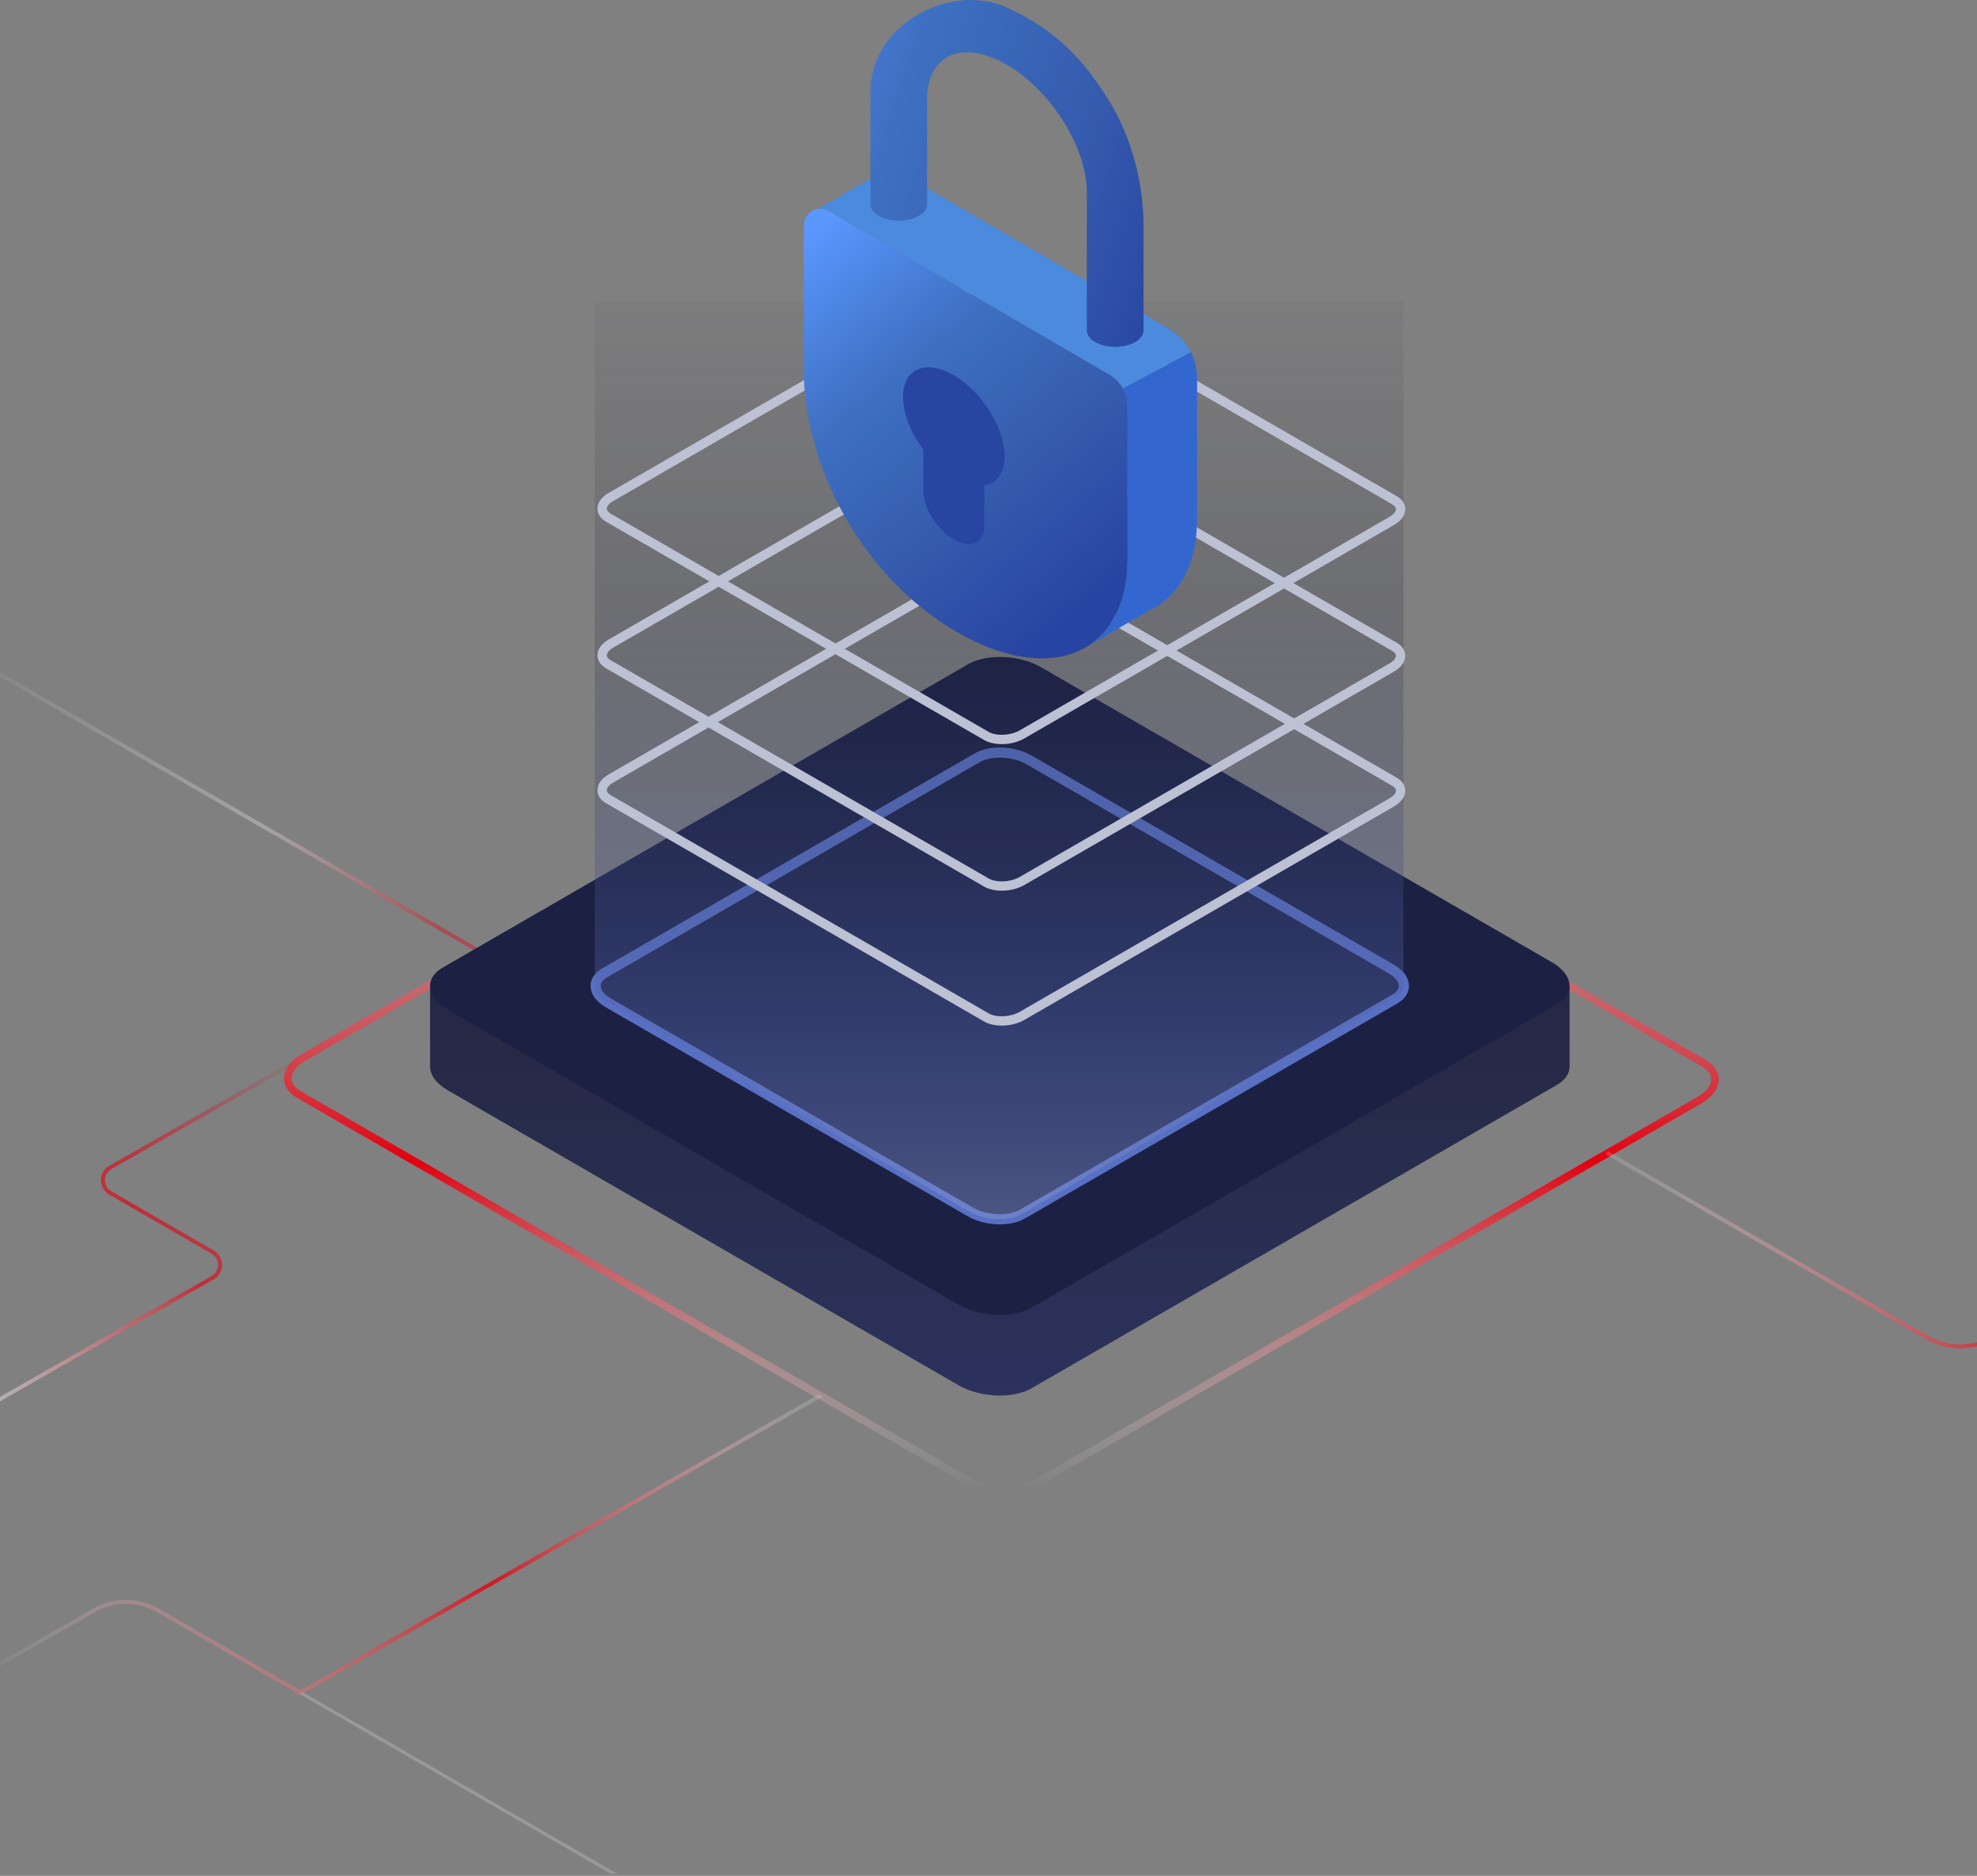
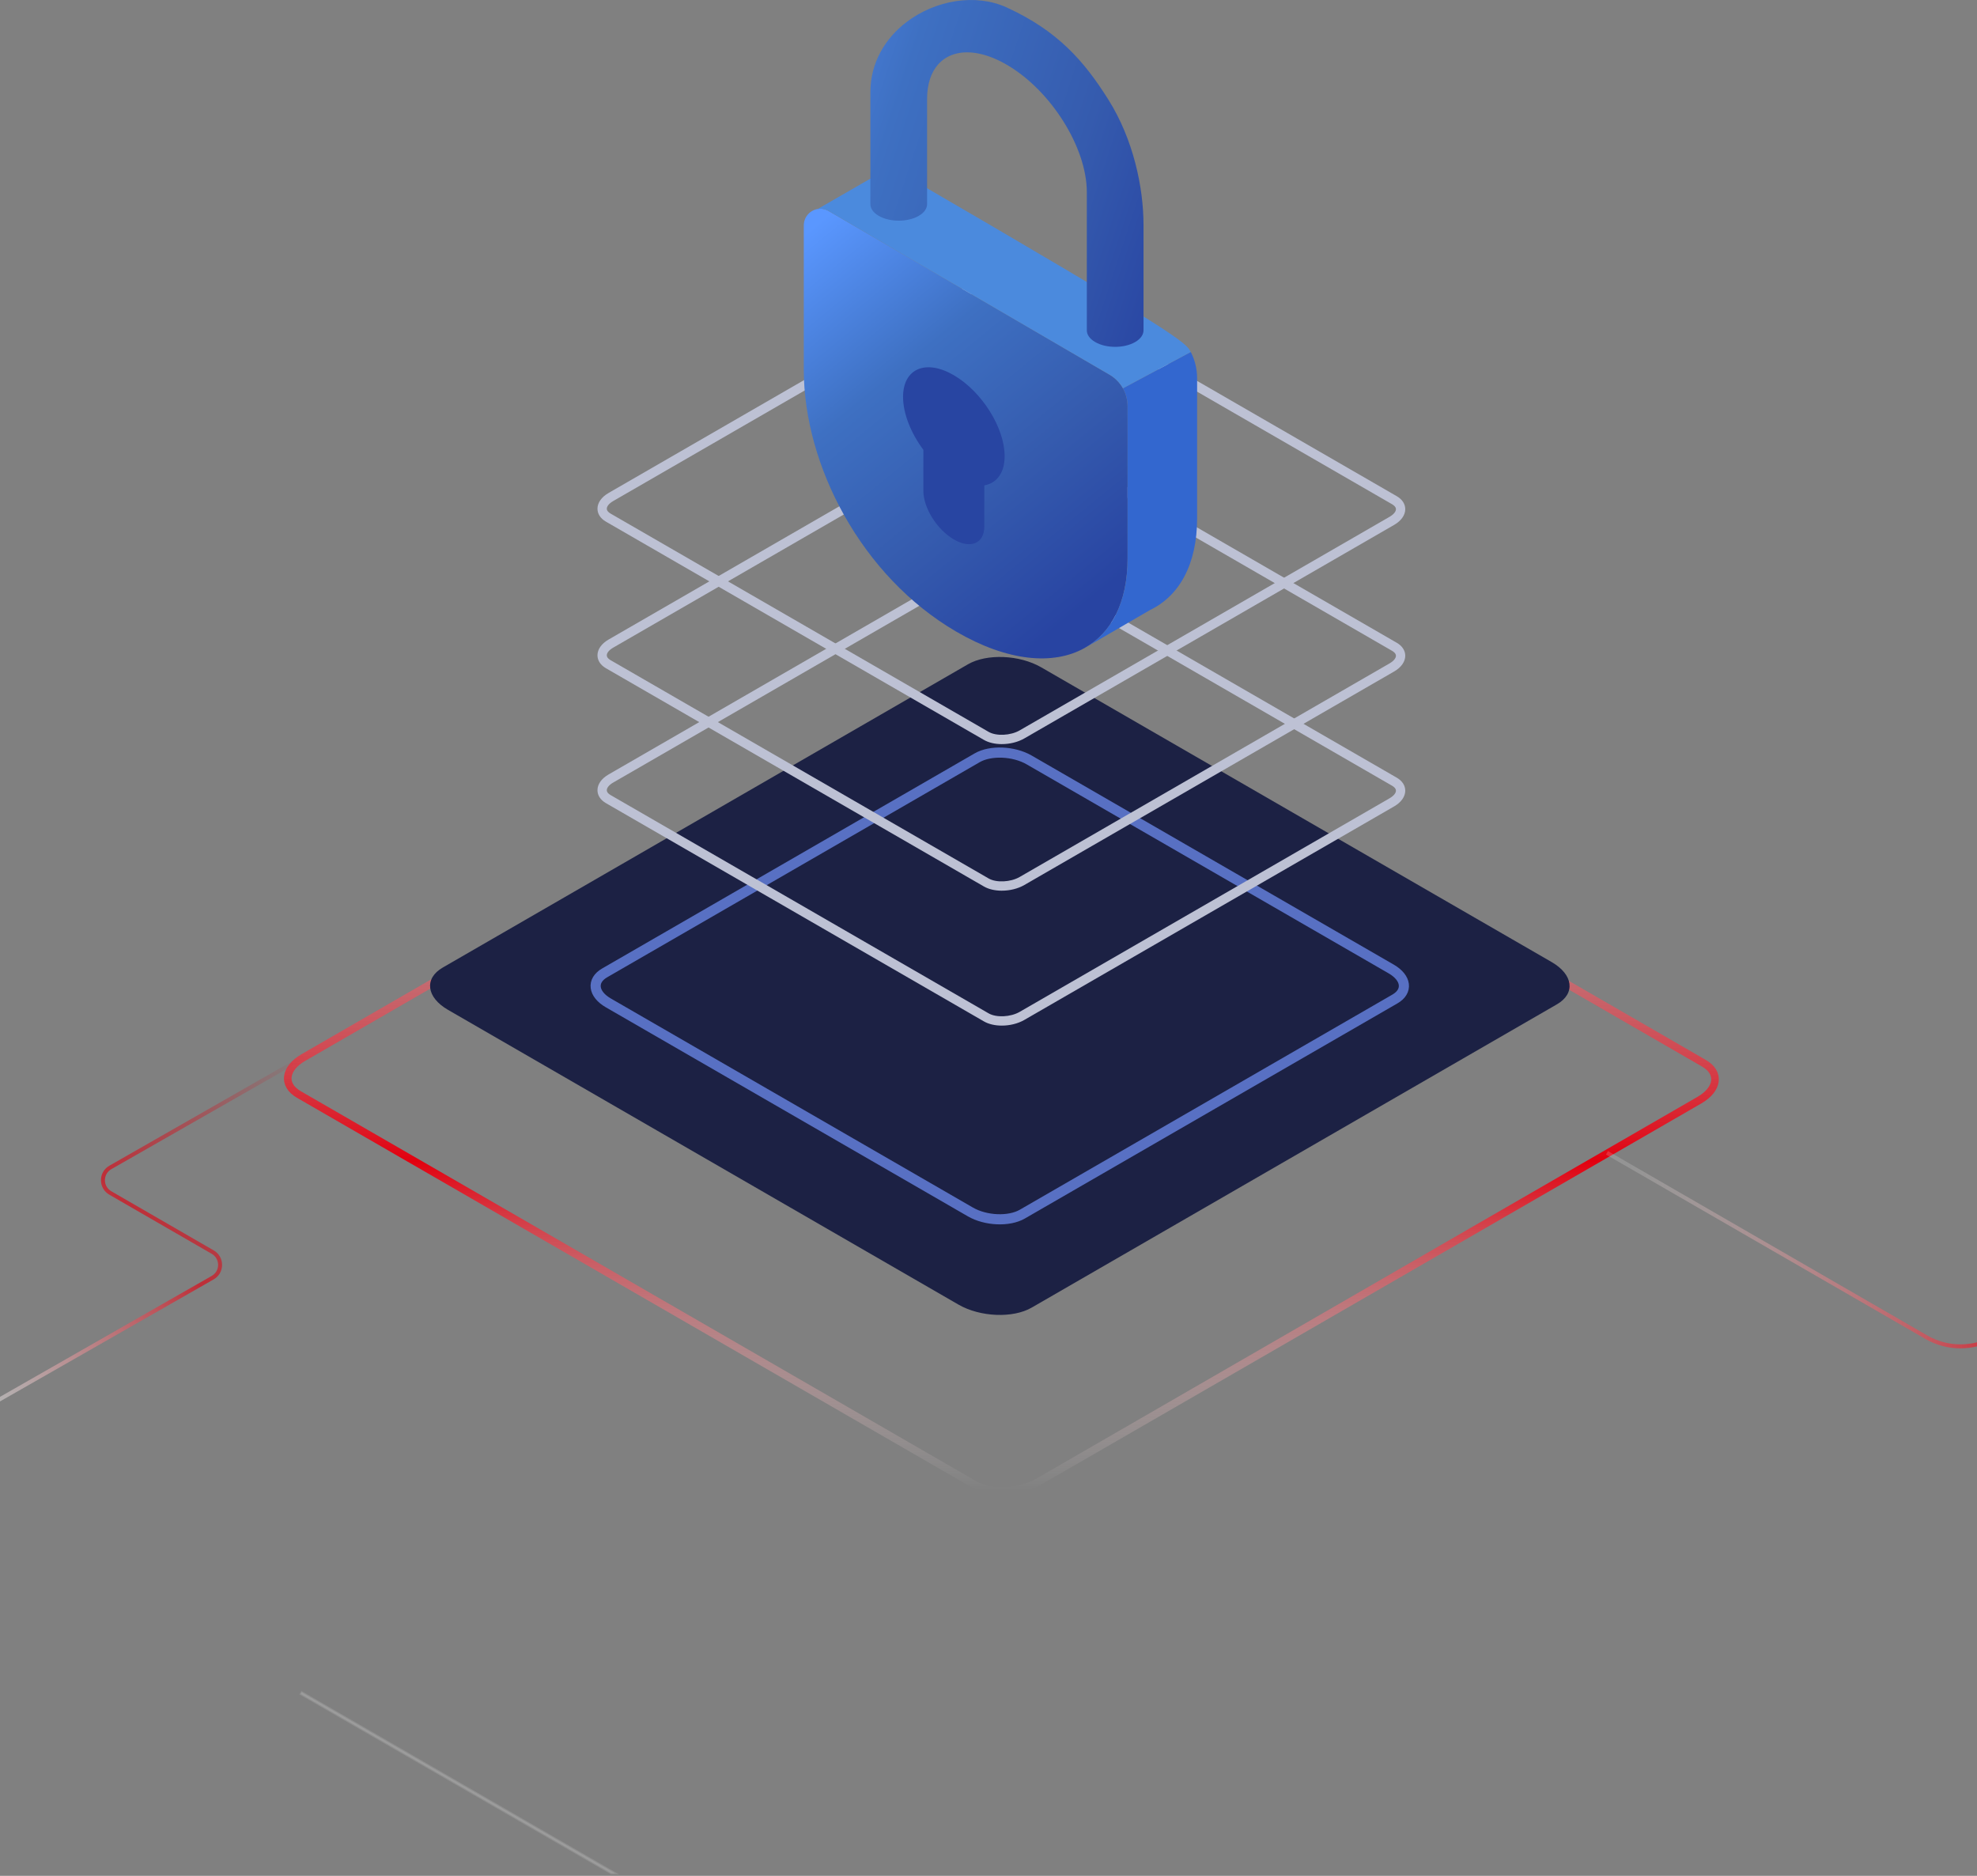
<svg xmlns="http://www.w3.org/2000/svg" width="390" height="370" viewBox="0 0 390 370" fill="none">
  <rect x="0" y="0" width="390" height="370" fill="#808080" stroke="none" />
  <path d="M192.215 292.816L58.944 215.873C55.711 214.006 56.118 210.747 59.848 208.592L190.258 133.299C193.991 131.144 199.636 130.911 202.866 132.777L336.138 209.721C339.371 211.587 338.964 214.846 335.234 217.001L204.824 292.294C201.091 294.449 195.446 294.683 192.215 292.816Z" stroke="url(#paint0_linear_1923_8499)" stroke-width="1.5" stroke-miterlimit="10" />
-   <path opacity="0.4" d="M-16.023 123.333L-16.414 124.011L95.262 188.487L95.653 187.81L-16.023 123.333Z" fill="url(#paint1_linear_1923_8499)" />
  <path opacity="0.8" d="M386.738 265.955C389.108 265.955 391.477 265.35 393.594 264.139L472.231 219.167V218.265L393.205 263.459C389.197 265.752 384.225 265.741 380.226 263.433L317.204 227.047L316.812 227.725L379.835 264.11C381.963 265.339 384.351 265.955 386.74 265.955H386.738Z" fill="url(#paint2_linear_1923_8499)" />
  <path opacity="0.12" d="M59.338 334.137L59.528 333.807L121.34 369.495H120.581L59.338 334.137Z" fill="white" stroke="white" stroke-width="0.404" />
-   <path opacity="0.8" d="M-71.803 369.697L18.844 317.924C22.568 315.798 27.191 315.806 30.906 317.953L59.26 334.323L162.298 275.473L161.514 275.02L59.262 333.418L31.297 317.273C27.342 314.989 22.421 314.978 18.455 317.242L-73.383 369.695H-71.803V369.697Z" fill="url(#paint3_linear_1923_8499)" />
  <path opacity="0.8" d="M21.565 235.646L41.769 247.31C42.558 247.765 43.029 248.583 43.027 249.494C43.027 250.405 42.551 251.22 41.758 251.671L-165 369.76H-163.42L42.147 252.353C43.185 251.76 43.807 250.694 43.809 249.498C43.811 248.303 43.196 247.232 42.16 246.635L21.956 234.97C21.167 234.515 20.696 233.697 20.698 232.786C20.701 231.876 21.174 231.06 21.967 230.609L62.278 207.585L61.889 206.905L21.578 229.929C20.541 230.522 19.918 231.589 19.916 232.784C19.914 233.98 20.529 235.05 21.565 235.648V235.646Z" fill="url(#paint4_linear_1923_8499)" />
-   <path d="M309.628 194.474H286.724L205.399 147.522C201.122 145.054 194.654 144.785 190.953 146.922L108.59 194.474H84.84V210.371H84.842C84.842 212.008 86.04 213.737 88.377 215.085L189.069 273.22C193.346 275.688 199.813 275.957 203.515 273.82L307.128 213.997C308.808 213.028 309.628 211.728 309.625 210.371H309.628V194.474Z" fill="url(#paint5_linear_1923_8499)" />
  <path d="M307.128 198.101L203.515 257.922C199.811 260.059 193.344 259.792 189.069 257.322L88.377 199.187C84.102 196.719 83.636 192.984 87.34 190.847L190.953 131.026C194.657 128.889 201.124 129.156 205.399 131.626L306.091 189.76C310.368 192.229 310.832 195.964 307.128 198.101Z" fill="#1C2144" />
  <path d="M275.175 197.044L201.68 239.477C199.054 240.995 194.466 240.804 191.433 239.053L120.008 197.817C116.976 196.067 116.647 193.418 119.273 191.901L192.769 149.468C195.395 147.95 199.983 148.141 203.015 149.892L274.44 191.128C277.473 192.878 277.802 195.527 275.175 197.044Z" stroke="#5870C3" stroke-width="2" stroke-miterlimit="10" />
-   <path style="mix-blend-mode:lighten" d="M276.864 59.435H117.326V193.879C117.266 194.182 117.266 194.494 117.326 194.806C117.522 195.826 118.351 196.861 119.792 197.694L191.277 239.027C194.312 240.782 198.904 240.974 201.532 239.452L275.089 196.919C276.352 196.189 276.93 195.195 276.855 194.167H276.864V59.435Z" fill="url(#paint6_linear_1923_8499)" />
  <g style="mix-blend-mode:overlay">
    <path d="M197.629 202.296C196.318 202.296 195.06 202.023 194.098 201.467L119.543 158.423C118.459 157.796 117.863 156.886 117.863 155.859C117.863 154.69 118.661 153.562 120.05 152.76L193.005 110.64C195.382 109.267 198.884 109.138 200.977 110.347L275.532 153.391C276.616 154.017 277.212 154.928 277.212 155.957C277.212 157.125 276.414 158.254 275.025 159.056L202.07 201.176C200.783 201.918 199.17 202.296 197.629 202.296ZM197.464 111.355C196.236 111.355 194.925 111.653 193.925 112.231L120.969 154.351C120.176 154.808 119.703 155.373 119.703 155.859C119.703 156.346 120.181 156.668 120.465 156.832L195.02 199.876C196.544 200.756 199.355 200.623 201.154 199.583L274.11 157.463C274.903 157.006 275.376 156.441 275.376 155.957C275.376 155.492 274.901 155.148 274.617 154.984L200.061 111.94C199.384 111.548 198.451 111.357 197.466 111.357L197.464 111.355Z" fill="#BDC1D4" />
    <path d="M197.629 175.686C196.318 175.686 195.06 175.412 194.098 174.857L119.543 131.813C118.459 131.186 117.863 130.275 117.863 129.249C117.863 128.08 118.661 126.951 120.05 126.149L193.005 84.029C195.382 82.656 198.884 82.528 200.977 83.736L275.532 126.78C276.616 127.407 277.212 128.318 277.212 129.344C277.212 130.513 276.414 131.642 275.025 132.444L202.07 174.564C200.783 175.306 199.17 175.683 197.629 175.683V175.686ZM197.464 84.747C196.236 84.747 194.925 85.045 193.925 85.622L120.969 127.742C120.176 128.2 119.703 128.764 119.703 129.251C119.703 129.738 120.181 130.06 120.465 130.224L195.02 173.268C196.544 174.148 199.355 174.015 201.154 172.975L274.11 130.855C274.903 130.397 275.376 129.833 275.376 129.349C275.376 128.884 274.901 128.54 274.617 128.376L200.061 85.331C199.384 84.94 198.451 84.749 197.466 84.749L197.464 84.747Z" fill="#BDC1D4" />
    <path d="M197.629 146.773C196.318 146.773 195.06 146.5 194.098 145.945L119.543 102.901C118.459 102.274 117.863 101.363 117.863 100.337C117.863 99.168 118.661 98.039 120.05 97.237L193.005 55.117C195.382 53.744 198.884 53.615 200.977 54.824L275.532 97.868C276.616 98.495 277.212 99.406 277.212 100.432C277.212 101.601 276.414 102.729 275.025 103.531L202.07 145.651C200.783 146.394 199.17 146.771 197.629 146.771V146.773ZM197.464 55.833C196.236 55.833 194.925 56.13 193.925 56.708L120.969 98.828C120.176 99.286 119.703 99.85 119.703 100.337C119.703 100.823 120.181 101.145 120.465 101.31L195.02 144.354C196.544 145.234 199.355 145.1 201.154 144.061L274.11 101.941C274.903 101.483 275.376 100.919 275.376 100.434C275.376 99.97 274.901 99.626 274.617 99.461L200.061 56.417C199.384 56.026 198.451 55.835 197.466 55.835L197.464 55.833Z" fill="#BDC1D4" />
  </g>
  <g clip-path="url(#clip0_1923_8499)">
    <path d="M222.434 80.105V110.138C222.434 118.825 219.223 124.883 213.937 127.826C207.744 131.276 198.698 130.453 188.621 124.577C169.946 113.684 158.562 91.794 158.562 72.928V44.48C158.562 42.754 159.82 41.468 161.309 41.219C162.01 41.1 162.762 41.215 163.459 41.621L218.896 73.919C220.01 74.568 220.904 75.496 221.515 76.589C222.106 77.643 222.432 78.85 222.432 80.105H222.434Z" fill="url(#paint7_linear_1923_8499)" />
    <path d="M236.153 74.609V102.227C236.153 111.398 232.575 117.636 226.755 120.378L226.758 120.386L213.941 127.833L213.938 127.827C219.224 124.884 222.434 118.826 222.434 110.139V80.106C222.434 78.853 222.108 77.644 221.518 76.59L234.907 69.428C235.713 71.004 236.153 72.774 236.153 74.609Z" fill="#3367CF" />
-     <path d="M234.906 69.429L221.517 76.591C220.905 75.5 220.011 74.57 218.897 73.921L163.458 41.623C162.761 41.217 162.009 41.103 161.309 41.221L172.985 34.494C174.658 33.531 176.709 33.535 178.378 34.503L230.54 64.81C232.438 65.912 233.938 67.529 234.906 69.429Z" fill="#4B8ADD" />
+     <path d="M234.906 69.429L221.517 76.591C220.905 75.5 220.011 74.57 218.897 73.921L163.458 41.623C162.761 41.217 162.009 41.103 161.309 41.221L172.985 34.494C174.658 33.531 176.709 33.535 178.378 34.503C232.438 65.912 233.938 67.529 234.906 69.429Z" fill="#4B8ADD" />
    <path d="M198.184 89.977C198.184 84.386 193.699 77.239 188.164 74.011C182.63 70.784 178.145 72.699 178.145 78.29C178.145 81.602 179.718 85.459 182.152 88.726V96.823C182.152 100.177 184.844 104.465 188.164 106.402C191.484 108.338 194.176 107.188 194.176 103.836V95.738C196.61 95.312 198.184 93.289 198.184 89.977Z" fill="#2845A2" />
    <path d="M225.582 44.424V65.152C225.582 65.988 225.037 66.823 223.942 67.46C223.37 67.793 222.703 68.039 221.993 68.198C221.377 68.336 220.73 68.407 220.08 68.414H220.048C218.595 68.424 217.14 68.106 216.032 67.46C214.915 66.809 214.369 65.952 214.394 65.097C214.394 65.079 214.394 65.064 214.396 65.045V37.899C214.396 33.504 212.633 28.495 209.78 23.953C206.93 19.41 202.99 15.329 198.639 12.791C194.895 10.608 191.457 9.921 188.754 10.547C187.277 10.89 186.019 11.624 185.053 12.719C183.674 14.28 182.885 16.574 182.885 19.517V40.266C182.885 41.1 182.339 41.937 181.246 42.572C180.674 42.905 180.007 43.152 179.295 43.31C178.682 43.448 178.034 43.519 177.384 43.525C175.922 43.54 174.452 43.221 173.337 42.57C172.219 41.919 171.674 41.062 171.7 40.209V18.17C171.7 12.346 174.634 7.543 178.843 4.34C184.489 0.048 192.429 -1.368 198.639 1.491C208.61 6.081 213.803 11.932 218.678 19.703C223.554 27.471 225.58 36.906 225.58 44.422L225.582 44.424Z" fill="url(#paint8_linear_1923_8499)" />
  </g>
  <defs>
    <linearGradient id="paint0_linear_1923_8499" x1="197.541" y1="131.517" x2="197.541" y2="294.077" gradientUnits="userSpaceOnUse">
      <stop stop-color="white" stop-opacity="0" />
      <stop offset="0.6" stop-color="#E2000F" />
      <stop offset="1" stop-color="white" stop-opacity="0" />
    </linearGradient>
    <linearGradient id="paint1_linear_1923_8499" x1="-14.221" y1="125.19" x2="93.635" y2="188.748" gradientUnits="userSpaceOnUse">
      <stop stop-color="white" stop-opacity="0" />
      <stop offset="0.609" stop-color="white" stop-opacity="0.7" />
      <stop offset="0.931" stop-color="#E2000F" />
    </linearGradient>
    <linearGradient id="paint2_linear_1923_8499" x1="321.451" y1="229.194" x2="476.906" y2="229.469" gradientUnits="userSpaceOnUse">
      <stop stop-color="white" stop-opacity="0.2" />
      <stop offset="0.515" stop-color="#E2000F" />
      <stop offset="1" stop-color="white" stop-opacity="0" />
    </linearGradient>
    <linearGradient id="paint3_linear_1923_8499" x1="158.566" y1="269.088" x2="5.587" y2="351.906" gradientUnits="userSpaceOnUse">
      <stop stop-color="white" stop-opacity="0.2" />
      <stop offset="0.43" stop-color="#E2000F" />
      <stop offset="1" stop-color="white" stop-opacity="0" />
    </linearGradient>
    <linearGradient id="paint4_linear_1923_8499" x1="60.256" y1="208.344" x2="-74.203" y2="331.545" gradientUnits="userSpaceOnUse">
      <stop stop-color="#E2000F" stop-opacity="0" />
      <stop offset="0.251" stop-color="#E2000F" stop-opacity="0.8" />
      <stop offset="0.505" stop-color="white" stop-opacity="0.5" />
      <stop offset="0.74" stop-color="white" stop-opacity="0" />
      <stop offset="1" stop-color="white" stop-opacity="0" />
    </linearGradient>
    <linearGradient id="paint5_linear_1923_8499" x1="199.06" y1="276.801" x2="199.06" y2="136.753" gradientUnits="userSpaceOnUse">
      <stop stop-color="#2C325D" />
      <stop offset="0.433" stop-color="#272B49" />
      <stop offset="0.99" stop-color="#1E2138" />
    </linearGradient>
    <linearGradient id="paint6_linear_1923_8499" x1="197.325" y1="299.855" x2="197.324" y2="17.608" gradientUnits="userSpaceOnUse">
      <stop stop-color="#DBE5FF" stop-opacity="0.5" />
      <stop offset="0.33" stop-color="#596DB8" stop-opacity="0.4" />
      <stop offset="0.64" stop-color="#1E2138" stop-opacity="0.19" />
      <stop offset="0.78" stop-color="#1E2138" stop-opacity="0.09" />
      <stop offset="0.9" stop-color="#1E2138" stop-opacity="0" />
    </linearGradient>
    <linearGradient id="paint7_linear_1923_8499" x1="158.562" y1="46.224" x2="223.195" y2="125.085" gradientUnits="userSpaceOnUse">
      <stop stop-color="#5A97FF" />
      <stop offset="0.321" stop-color="#3E70C2" />
      <stop offset="0.611" stop-color="#355BAE" />
      <stop offset="0.9" stop-color="#2844A2" />
    </linearGradient>
    <linearGradient id="paint8_linear_1923_8499" x1="91.903" y1="-4.291" x2="253.544" y2="48.925" gradientUnits="userSpaceOnUse">
      <stop offset="0.27" stop-color="#5A96FF" />
      <stop offset="0.52" stop-color="#3E70C2" />
      <stop offset="0.74" stop-color="#355BAE" />
      <stop offset="0.9" stop-color="#2844A2" />
    </linearGradient>
    <clipPath id="clip0_1923_8499">
      <rect width="77.59" height="129.867" fill="white" transform="translate(158.562)" />
    </clipPath>
  </defs>
</svg>